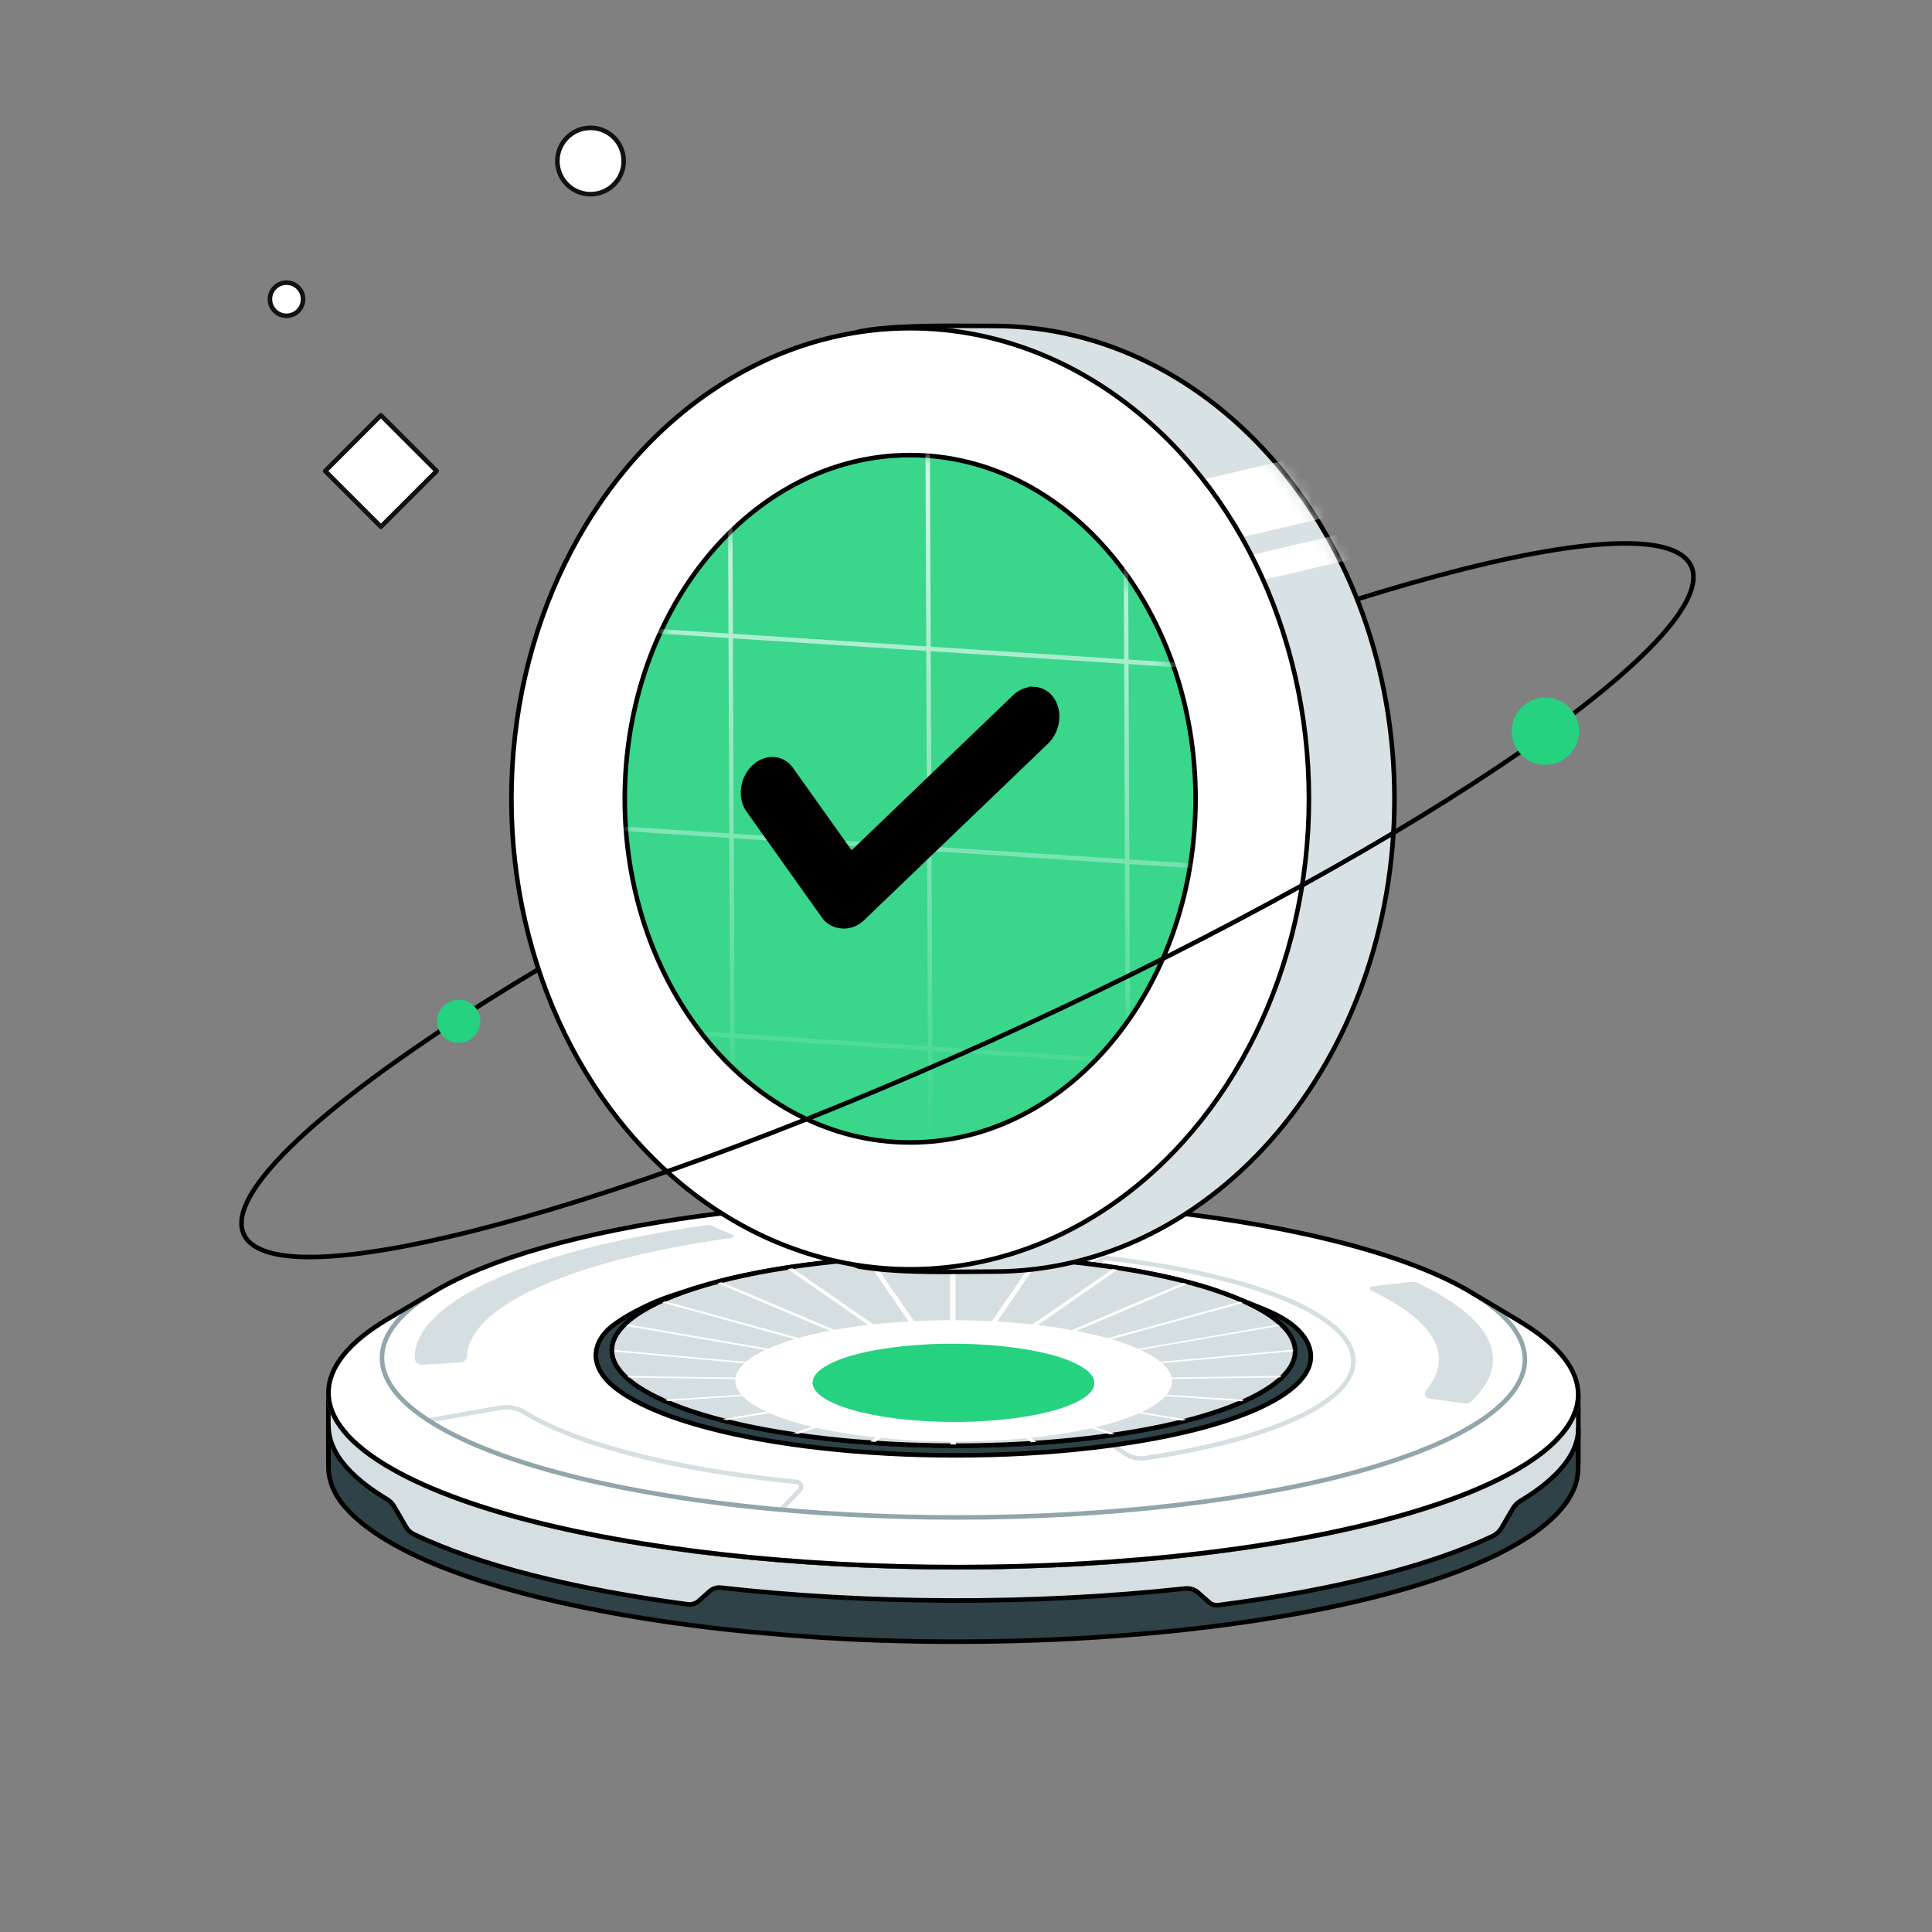
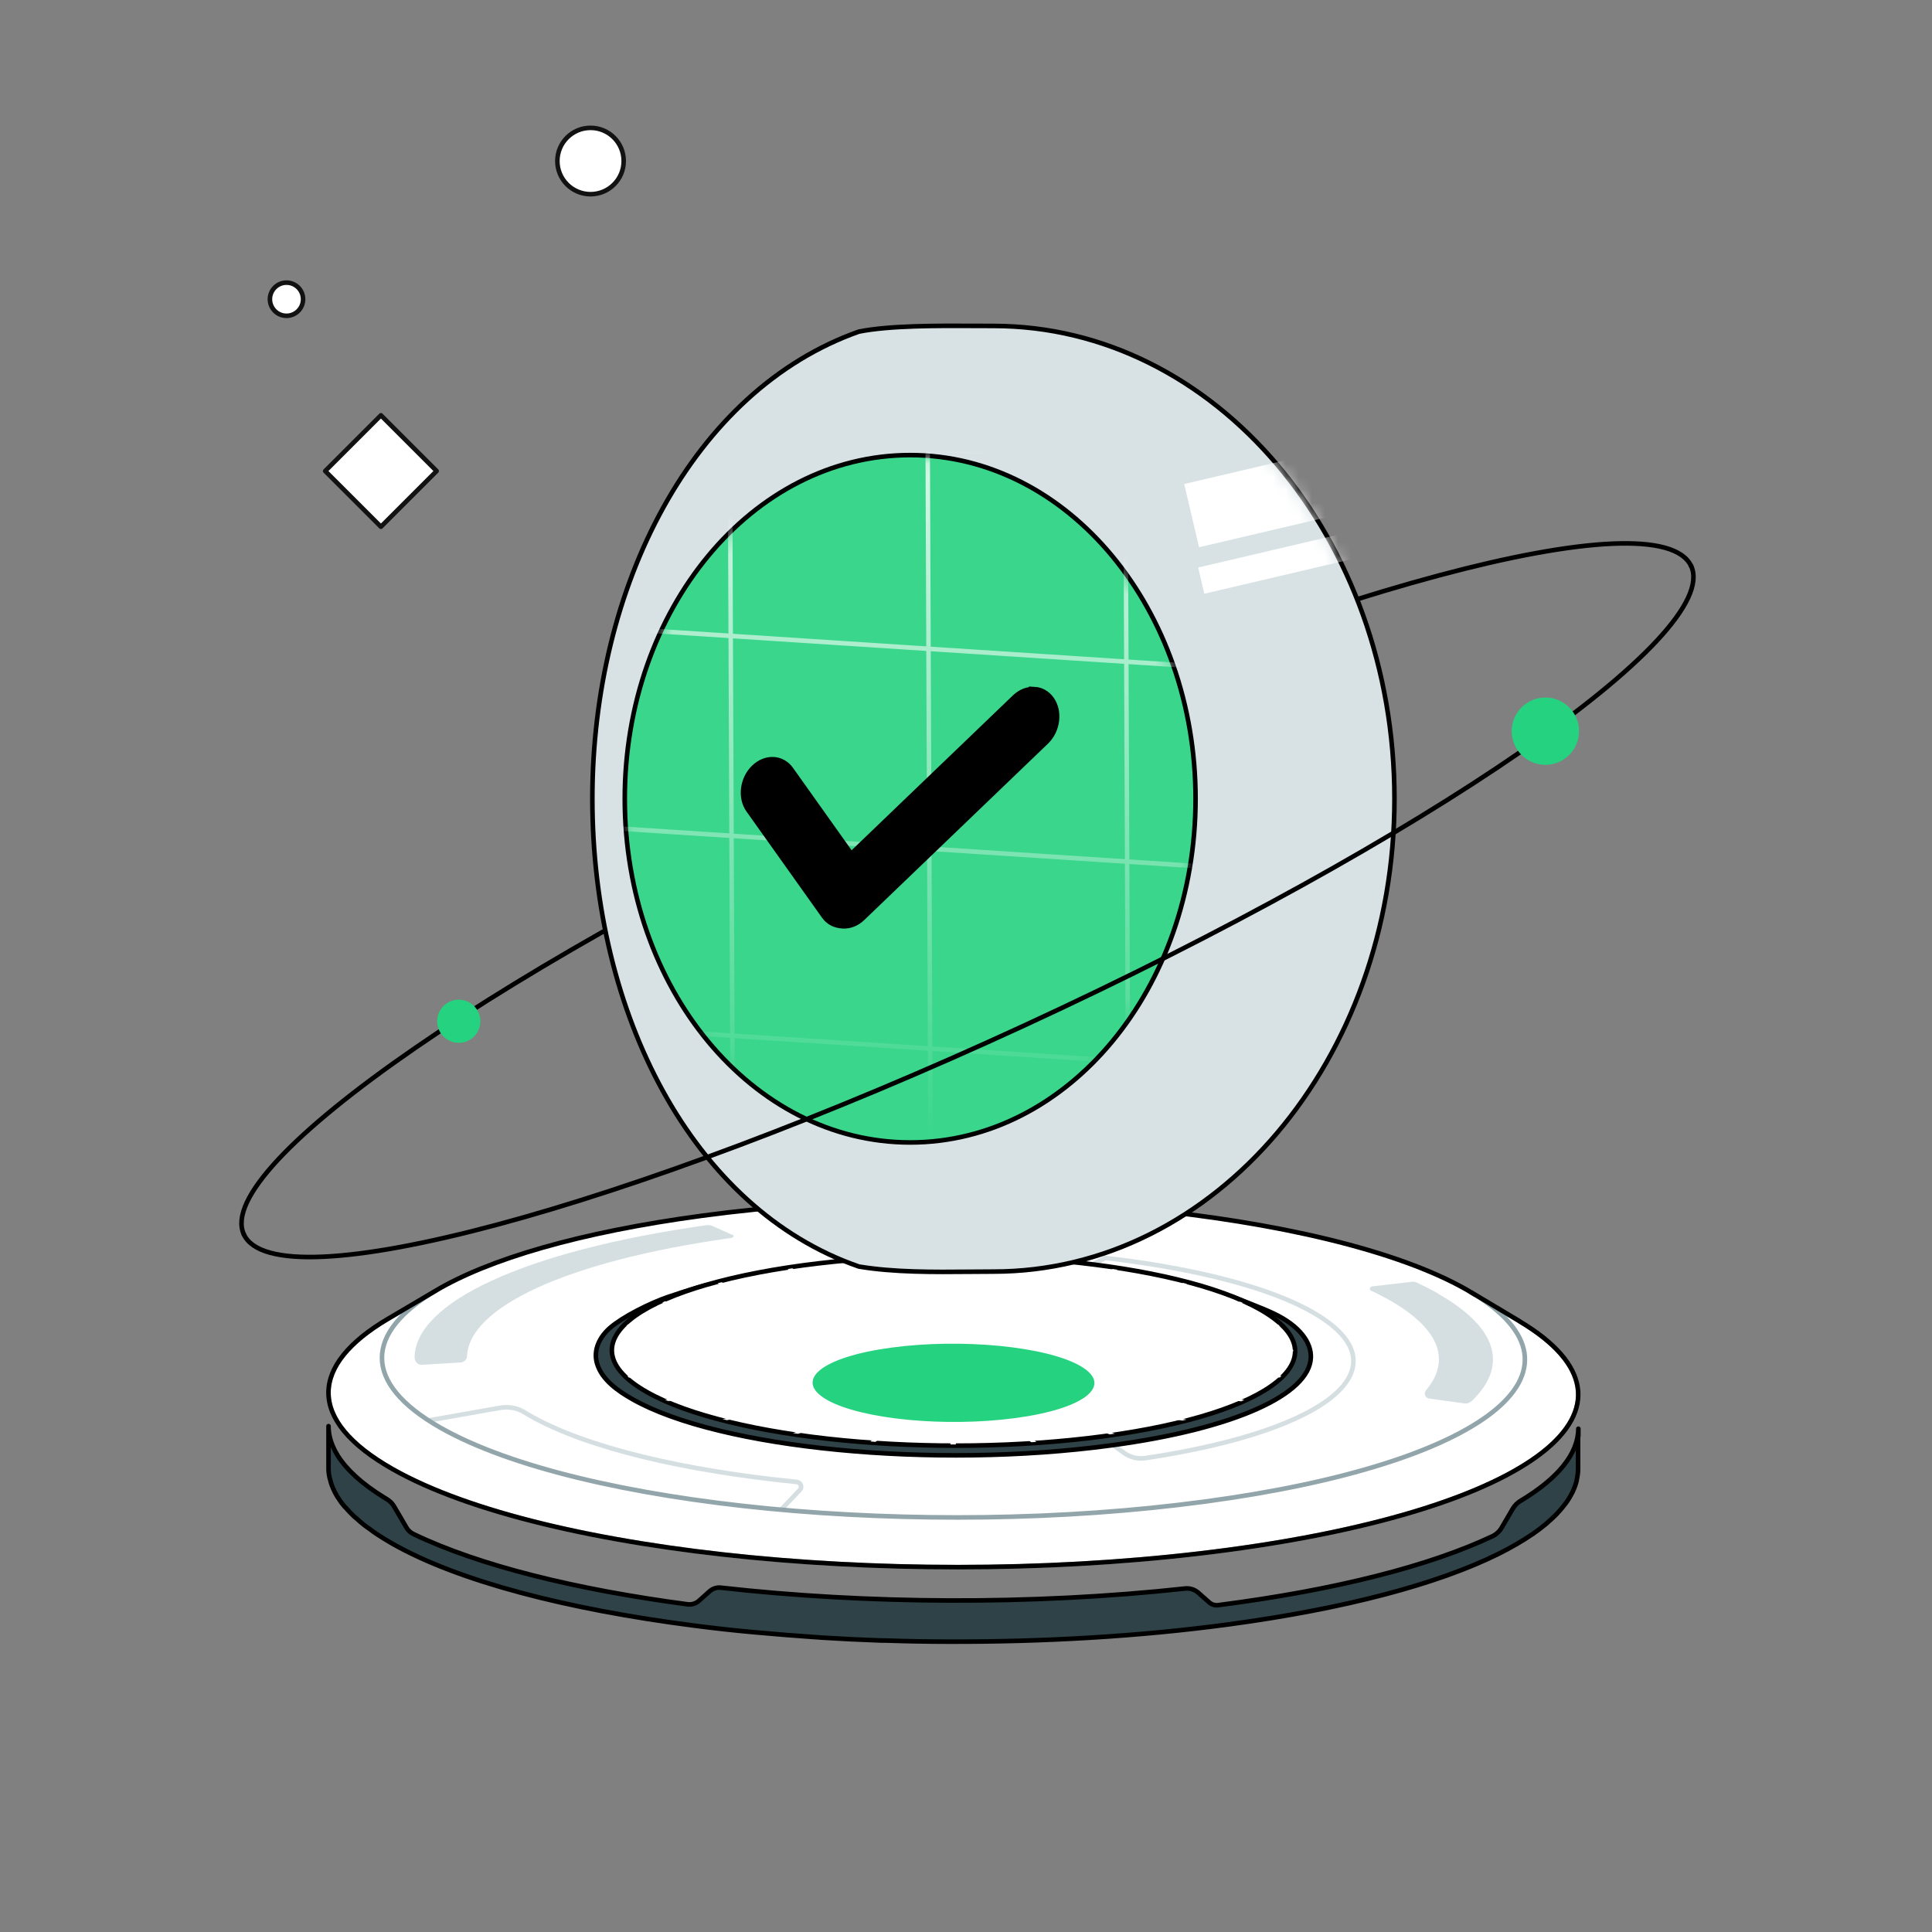
<svg xmlns="http://www.w3.org/2000/svg" width="148" height="148" viewBox="0 0 148 148" fill="none">
  <rect x="0" y="0" width="148" height="148" fill="#808080" stroke="none" />
-   <path d="M25.154 111.838V106.69C25.154 108.66 26.731 110.662 30.061 112.545C41.695 119.162 70.37 121.926 94.104 118.737C111.048 116.463 120.896 111.751 120.907 106.843V111.99C120.886 116.898 111.048 121.599 94.093 123.885C70.359 127.073 41.684 124.298 30.051 117.692C26.721 115.799 25.143 113.797 25.154 111.838Z" fill="#D5DFE2" stroke="black" stroke-width="0.35" stroke-linecap="round" stroke-linejoin="round" />
  <path d="M112.343 98.79C101.7 92.74 75.485 90.204 53.774 93.132C32.075 96.048 23.108 103.317 33.751 109.368C44.394 115.419 70.609 117.954 92.32 115.027C114.019 112.11 122.986 104.841 112.343 98.79Z" fill="white" />
  <path d="M59.837 115.647L61.273 114.135C61.48 113.917 61.338 113.558 61.045 113.525C52.426 112.665 44.939 110.913 40.597 108.443C40.444 108.356 40.303 108.269 40.161 108.182C39.606 107.845 38.953 107.736 38.311 107.845L32.827 108.813" stroke="#D5DFE2" stroke-width="0.35" stroke-linecap="round" stroke-linejoin="round" />
  <path d="M29.714 101.032L33.425 98.845C27.984 102.055 27.657 105.907 33.741 109.368C44.384 115.418 70.599 117.954 92.309 115.027C113.77 112.143 122.769 105.004 112.692 98.997C113.922 99.737 115.162 100.466 116.392 101.206C127.416 107.768 117.567 115.571 94.105 118.727C70.371 121.915 41.696 119.14 30.062 112.535C23.413 108.758 23.762 104.547 29.714 101.032Z" fill="white" stroke="#91A5AA" stroke-width="0.35" stroke-linecap="round" stroke-linejoin="round" />
  <path d="M120.909 110.011V109.445C120.887 111.371 119.353 113.254 116.48 114.973C116.241 115.115 116.034 115.321 115.892 115.561C115.599 116.072 115.327 116.529 115.033 117.03C114.869 117.313 114.619 117.541 114.325 117.683C109.602 119.914 102.464 121.786 93.322 122.961C93.072 122.994 92.822 122.917 92.637 122.754L91.799 122.014C91.516 121.764 91.146 121.644 90.776 121.688C79.001 122.972 66.302 122.874 55.212 121.622C54.908 121.59 54.603 121.688 54.364 121.894L53.547 122.624C53.308 122.841 52.982 122.939 52.666 122.896C44.123 121.764 36.712 119.936 31.685 117.52C31.434 117.4 31.239 117.215 31.108 116.976C30.814 116.475 30.477 115.876 30.237 115.485C30.172 115.365 30.063 115.191 29.911 115.049C29.715 114.875 29.476 114.745 29.421 114.712C27.724 113.667 26.559 112.59 25.874 111.513C25.58 111.034 25.373 110.566 25.264 110.087C25.199 109.804 25.166 109.521 25.166 109.249V112.514C25.166 112.731 25.199 112.993 25.253 113.21C25.253 113.221 25.253 113.243 25.264 113.254C25.319 113.482 25.384 113.711 25.482 113.939C25.482 113.939 25.493 113.961 25.493 113.972C25.591 114.201 25.71 114.44 25.852 114.669C25.852 114.679 25.874 114.701 25.884 114.712C26.026 114.941 26.189 115.169 26.385 115.398C26.418 115.43 26.45 115.463 26.483 115.496C26.668 115.702 26.853 115.909 27.071 116.116C27.136 116.181 27.212 116.236 27.288 116.301C27.484 116.475 27.68 116.66 27.909 116.834C28.05 116.943 28.213 117.052 28.366 117.161C28.54 117.291 28.703 117.422 28.899 117.541C29.258 117.781 29.639 118.009 30.052 118.249C35.124 121.133 43.438 123.276 53.156 124.528C54.668 124.724 56.214 124.898 57.792 125.039C57.835 125.039 57.879 125.039 57.922 125.05C59.446 125.192 60.991 125.311 62.558 125.42C62.656 125.42 62.754 125.431 62.841 125.442C64.375 125.54 65.932 125.616 67.499 125.671C67.597 125.671 67.684 125.671 67.782 125.671C69.392 125.725 71.014 125.758 72.635 125.758C72.668 125.758 72.7 125.758 72.733 125.758C79.904 125.779 87.207 125.366 94.084 124.441C103.138 123.222 110.168 121.318 114.75 119.054C115.729 118.564 116.6 118.064 117.351 117.552C117.372 117.541 117.383 117.531 117.405 117.52C117.753 117.28 118.08 117.03 118.384 116.78C118.417 116.758 118.45 116.725 118.472 116.704C118.755 116.464 119.016 116.214 119.255 115.974C119.288 115.942 119.32 115.909 119.342 115.876C119.571 115.637 119.767 115.387 119.952 115.147C119.973 115.115 119.995 115.082 120.028 115.039C120.202 114.788 120.343 114.538 120.463 114.299C120.474 114.266 120.496 114.233 120.507 114.201C120.626 113.95 120.713 113.689 120.779 113.428C120.779 113.406 120.779 113.384 120.789 113.363C120.844 113.091 120.887 112.829 120.887 112.557V111.665V110.011H120.909Z" fill="#2E4247" stroke="black" stroke-width="0.35" stroke-linecap="round" stroke-linejoin="round" />
  <path d="M116.401 101.206C115.171 100.466 113.931 99.737 112.701 98.997C112.81 99.062 112.897 99.128 112.995 99.182C112.788 99.052 112.571 98.921 112.342 98.79C101.699 92.74 75.484 90.204 53.773 93.132C44.382 94.394 37.384 96.472 33.314 98.91C33.347 98.888 33.38 98.867 33.423 98.845L29.712 101.032C23.76 104.547 23.411 108.759 30.061 112.535C41.694 119.151 70.369 121.915 94.103 118.727C117.566 115.571 127.414 107.768 116.39 101.206H116.401Z" stroke="black" stroke-width="0.35" stroke-linecap="round" stroke-linejoin="round" />
  <path d="M110.156 99.084C109.655 98.801 109.1 98.518 108.523 98.246C108.414 98.192 108.284 98.17 108.153 98.192L105.128 98.54C104.965 98.562 104.845 98.779 105.019 98.866C105.52 99.095 105.988 99.345 106.423 99.585C110.362 101.826 111.135 104.253 109.242 106.495C109.046 106.734 109.176 107.093 109.481 107.137L112.18 107.507C112.387 107.54 112.593 107.463 112.746 107.322C115.488 104.688 114.846 101.761 110.145 99.095L110.156 99.084Z" fill="#D5DFE2" />
  <path d="M56.083 94.59C55.702 94.416 54.57 93.915 54.57 93.915C54.428 93.85 54.276 93.839 54.135 93.85C39.988 95.853 31.782 99.835 31.761 103.993C31.761 104.308 32.011 104.569 32.326 104.548L35.276 104.373C35.537 104.363 35.765 104.156 35.776 103.895C35.928 100.173 43.296 96.625 55.952 94.841C56.137 94.819 56.344 94.699 56.083 94.579V94.59Z" fill="#D5DFE2" />
  <path d="M100.536 100.51C97.108 98.562 91.351 97.137 84.67 96.364L73.319 102.23L86.117 111.305C86.585 111.643 87.173 111.784 87.749 111.697C102.049 109.553 107.784 104.635 100.547 100.521L100.536 100.51Z" stroke="#D5DFE2" stroke-width="0.35" stroke-linecap="round" stroke-linejoin="round" />
  <path d="M51.293 99.313C52.621 98.867 53.133 98.714 54.057 98.453C52.61 98.986 50.989 99.422 49.987 100.651C49.302 101.489 49.215 102.501 49.857 103.394C50.358 104.079 51.087 104.58 51.816 104.993C57.562 108.258 71.72 109.629 83.451 108.051C95.171 106.473 100.014 102.545 94.268 99.28C94.268 99.28 96.738 100.216 97.543 100.608C99.578 101.565 100.471 102.86 100.416 104.014C100.297 106.789 94.681 109.444 85.083 110.728C71.502 112.557 55.102 110.968 48.442 107.181C47.365 106.571 46.092 105.701 45.733 104.438C45.428 103.383 45.961 102.382 46.745 101.707C47.659 100.913 49.705 99.846 51.282 99.313H51.293Z" fill="#2E4247" stroke="black" stroke-width="0.35" stroke-linecap="round" stroke-linejoin="round" />
  <path d="M96.531 100.314C102.897 103.927 97.532 108.269 84.56 110.021C71.588 111.762 55.918 110.249 49.552 106.636C43.185 103.024 48.55 98.681 61.522 96.929C74.494 95.188 90.165 96.701 96.531 100.314Z" fill="white" stroke="black" stroke-width="0.35" stroke-linecap="round" stroke-linejoin="round" />
-   <path d="M96.531 100.314C102.897 103.927 97.532 108.269 84.56 110.021C71.588 111.762 55.918 110.249 49.552 106.636C43.185 103.024 48.55 98.681 61.522 96.929C74.494 95.188 90.165 96.701 96.531 100.314Z" fill="#D5DFE2" stroke="black" stroke-width="0.35" stroke-linecap="round" stroke-linejoin="round" />
  <path d="M98.033 101.588C98.033 101.588 97.957 101.511 97.914 101.468L74.44 105.527L95.215 99.814C95.139 99.781 95.073 99.749 94.997 99.716L74.234 105.429L90.938 98.356C90.84 98.334 90.742 98.301 90.633 98.279L73.951 105.342L85.606 97.267C85.486 97.246 85.355 97.235 85.236 97.213L73.592 105.277L79.577 96.593C79.446 96.593 79.316 96.571 79.185 96.56L73.2 105.244V96.342C73.058 96.342 72.928 96.342 72.786 96.342V105.233L66.79 96.527C66.659 96.527 66.518 96.549 66.388 96.549L72.384 105.255L60.707 97.159C60.587 97.18 60.457 97.191 60.337 97.213L72.025 105.309L55.277 98.225C55.179 98.247 55.07 98.279 54.972 98.301L71.731 105.396L50.945 99.683C50.869 99.716 50.793 99.749 50.728 99.781L71.535 105.505L48.094 101.457C48.094 101.457 48.018 101.533 47.985 101.577L71.437 105.625L47.071 103.416C47.071 103.416 47.071 103.492 47.071 103.536L71.437 105.745L48.051 105.407C48.051 105.407 48.127 105.483 48.17 105.527L71.535 105.864L50.934 107.225C51.011 107.257 51.098 107.29 51.174 107.323L71.742 105.962L55.353 108.705C55.462 108.726 55.559 108.759 55.668 108.792L72.046 106.049L60.75 109.782C60.87 109.804 61.001 109.815 61.131 109.836L72.405 106.104L66.67 110.424C66.801 110.424 66.932 110.446 67.062 110.457L72.808 106.126V110.653C72.95 110.653 73.08 110.653 73.222 110.653V106.126L78.989 110.478C79.12 110.478 79.261 110.468 79.392 110.457L73.613 106.104L85.018 109.88C85.149 109.858 85.268 109.847 85.399 109.826L73.972 106.038L90.568 108.824C90.677 108.803 90.786 108.77 90.894 108.748L74.255 105.962L95.095 107.344C95.171 107.312 95.247 107.279 95.324 107.236L74.462 105.853L98.055 105.516C98.055 105.516 98.131 105.44 98.164 105.396L74.571 105.734L99.067 103.514C99.067 103.514 99.067 103.438 99.067 103.394L74.582 105.614L98.066 101.555L98.033 101.588Z" fill="white" />
  <path d="M88.066 103.765C92.136 106.072 88.708 108.847 80.416 109.968C72.123 111.078 62.101 110.109 58.041 107.802C53.971 105.495 57.4 102.72 65.692 101.599C73.984 100.478 84.007 101.458 88.066 103.765Z" fill="white" />
  <path d="M82.733 104.625C85.356 106.115 83.147 107.911 77.793 108.629C72.438 109.348 65.974 108.727 63.352 107.236C60.729 105.745 62.938 103.95 68.292 103.232C73.646 102.513 80.11 103.134 82.733 104.625Z" fill="#25D27F" />
  <path d="M18.678 94.557C16.241 89.268 39.072 73.521 69.695 59.385C100.307 45.249 127.11 38.077 129.548 43.366" stroke="black" stroke-width="0.35" stroke-linecap="round" stroke-linejoin="round" />
  <path d="M35.143 79.887C36.057 79.887 36.797 79.147 36.797 78.233C36.797 77.32 36.057 76.579 35.143 76.579C34.23 76.579 33.489 77.32 33.489 78.233C33.489 79.147 34.23 79.887 35.143 79.887Z" fill="#25D27F" />
  <path d="M45.238 14.876C46.641 14.876 47.778 13.738 47.778 12.335C47.778 10.932 46.641 9.794 45.238 9.794C43.834 9.794 42.697 10.932 42.697 12.335C42.697 13.738 43.834 14.876 45.238 14.876Z" fill="white" stroke="#121212" stroke-width="0.35" stroke-miterlimit="10" stroke-linecap="round" stroke-linejoin="round" />
  <path d="M21.947 24.192C22.648 24.192 23.217 23.623 23.217 22.922C23.217 22.22 22.648 21.651 21.947 21.651C21.245 21.651 20.677 22.22 20.677 22.922C20.677 23.623 21.245 24.192 21.947 24.192Z" fill="white" stroke="#121212" stroke-width="0.35" stroke-miterlimit="10" stroke-linecap="round" stroke-linejoin="round" />
  <path d="M29.18 31.814L24.911 36.083L29.18 40.351L33.448 36.083L29.18 31.814Z" fill="white" stroke="#121212" stroke-width="0.35" stroke-miterlimit="10" stroke-linecap="round" stroke-linejoin="round" />
  <path d="M65.781 97.018L65.795 97.023L65.809 97.025C68.494 97.473 71.545 97.445 74.305 97.421C74.92 97.415 75.521 97.41 76.1 97.41C93.093 97.41 106.822 81.165 106.822 61.189C106.822 41.214 93.093 24.969 76.1 24.969C75.668 24.969 75.206 24.967 74.724 24.964C71.811 24.95 68.157 24.931 65.804 25.402L65.791 25.404L65.78 25.409C53.101 29.901 45.378 44.85 45.378 61.189C45.378 77.6 53.014 92.59 65.781 97.018Z" fill="#D8E2E5" stroke="black" stroke-width="0.35" />
  <mask id="mask0_20341_28907" style="mask-type:alpha" maskUnits="userSpaceOnUse" x="45" y="25" width="62" height="73">
    <ellipse cx="76.1" cy="61.19" rx="30.547" ry="36.045" fill="#D8E2E5" />
  </mask>
  <g mask="url(#mask0_20341_28907)">
    <rect x="90.716" y="37.077" width="15.919" height="4.975" transform="rotate(-13.203 90.716 37.077)" fill="white" />
    <rect x="91.786" y="43.475" width="15.919" height="2.062" transform="rotate(-13.203 91.786 43.475)" fill="white" />
  </g>
-   <ellipse cx="69.723" cy="61.188" rx="30.547" ry="36.045" fill="white" stroke="black" stroke-width="0.35" />
  <path d="M69.723 87.518C81.827 87.518 91.586 75.698 91.586 61.19C91.586 46.681 81.827 34.862 69.723 34.862C57.619 34.862 47.86 46.681 47.86 61.19C47.86 75.698 57.619 87.518 69.723 87.518Z" fill="#3AD68B" stroke="black" stroke-width="0.35" />
  <g opacity="0.8">
    <mask id="mask1_20341_28907" style="mask-type:alpha" maskUnits="userSpaceOnUse" x="48" y="35" width="44" height="53">
      <ellipse cx="69.688" cy="61.153" rx="21.688" ry="26.153" fill="url(#paint0_linear_20341_28907)" />
    </mask>
    <g mask="url(#mask1_20341_28907)">
      <line y1="-0.175" x2="55.08" y2="-0.175" transform="matrix(0.998 0.065 -0.017 1 41.667 32.65)" stroke="white" stroke-width="0.35" />
      <line y1="-0.175" x2="55.08" y2="-0.175" transform="matrix(0.998 0.065 -0.017 1 41.667 47.959)" stroke="white" stroke-width="0.35" />
      <line y1="-0.175" x2="55.08" y2="-0.175" transform="matrix(0.998 0.065 -0.017 1 41.667 63.268)" stroke="white" stroke-width="0.35" />
      <line y1="-0.175" x2="55.08" y2="-0.175" transform="matrix(0.998 0.065 -0.017 1 41.667 78.577)" stroke="white" stroke-width="0.35" />
      <line y1="-0.175" x2="88.052" y2="-0.175" transform="matrix(0.004 1 -0.976 -0.219 85.983 18.558)" stroke="white" stroke-width="0.35" />
      <line y1="-0.175" x2="88.052" y2="-0.175" transform="matrix(0.004 1 -0.976 -0.219 70.842 20.83)" stroke="white" stroke-width="0.35" />
      <line y1="-0.175" x2="88.052" y2="-0.175" transform="matrix(0.004 1 -0.976 -0.219 55.703 23.101)" stroke="white" stroke-width="0.35" />
    </g>
  </g>
  <path d="M79.23 52.764C79.752 52.791 80.247 53.05 80.59 53.53C81.271 54.49 81.085 55.98 80.173 56.858L66.102 70.367C65.644 70.807 65.092 71.006 64.568 70.978C63.931 70.945 63.436 70.691 63.093 70.208L57.31 62.08C56.627 61.119 56.813 59.63 57.727 58.754C58.184 58.316 58.736 58.113 59.259 58.14C59.782 58.168 60.277 58.426 60.62 58.906L65.215 65.368L77.7 53.38C78.157 52.942 78.709 52.739 79.232 52.766L79.23 52.764Z" fill="black" stroke="black" stroke-width="0.306" stroke-miterlimit="10" />
  <path d="M129.548 43.355C131.986 48.644 109.154 64.391 78.531 78.527C47.919 92.663 21.127 99.845 18.678 94.557" stroke="black" stroke-width="0.35" stroke-linecap="round" stroke-linejoin="round" />
  <path d="M118.383 58.591C119.807 58.591 120.962 57.436 120.962 56.012C120.962 54.587 119.807 53.432 118.383 53.432C116.958 53.432 115.803 54.587 115.803 56.012C115.803 57.436 116.958 58.591 118.383 58.591Z" fill="#25D27F" />
  <defs>
    <linearGradient id="paint0_linear_20341_28907" x1="69.688" y1="35" x2="69.688" y2="87.306" gradientUnits="userSpaceOnUse">
      <stop stop-color="white" />
      <stop offset="1" stop-color="white" stop-opacity="0" />
    </linearGradient>
  </defs>
</svg>